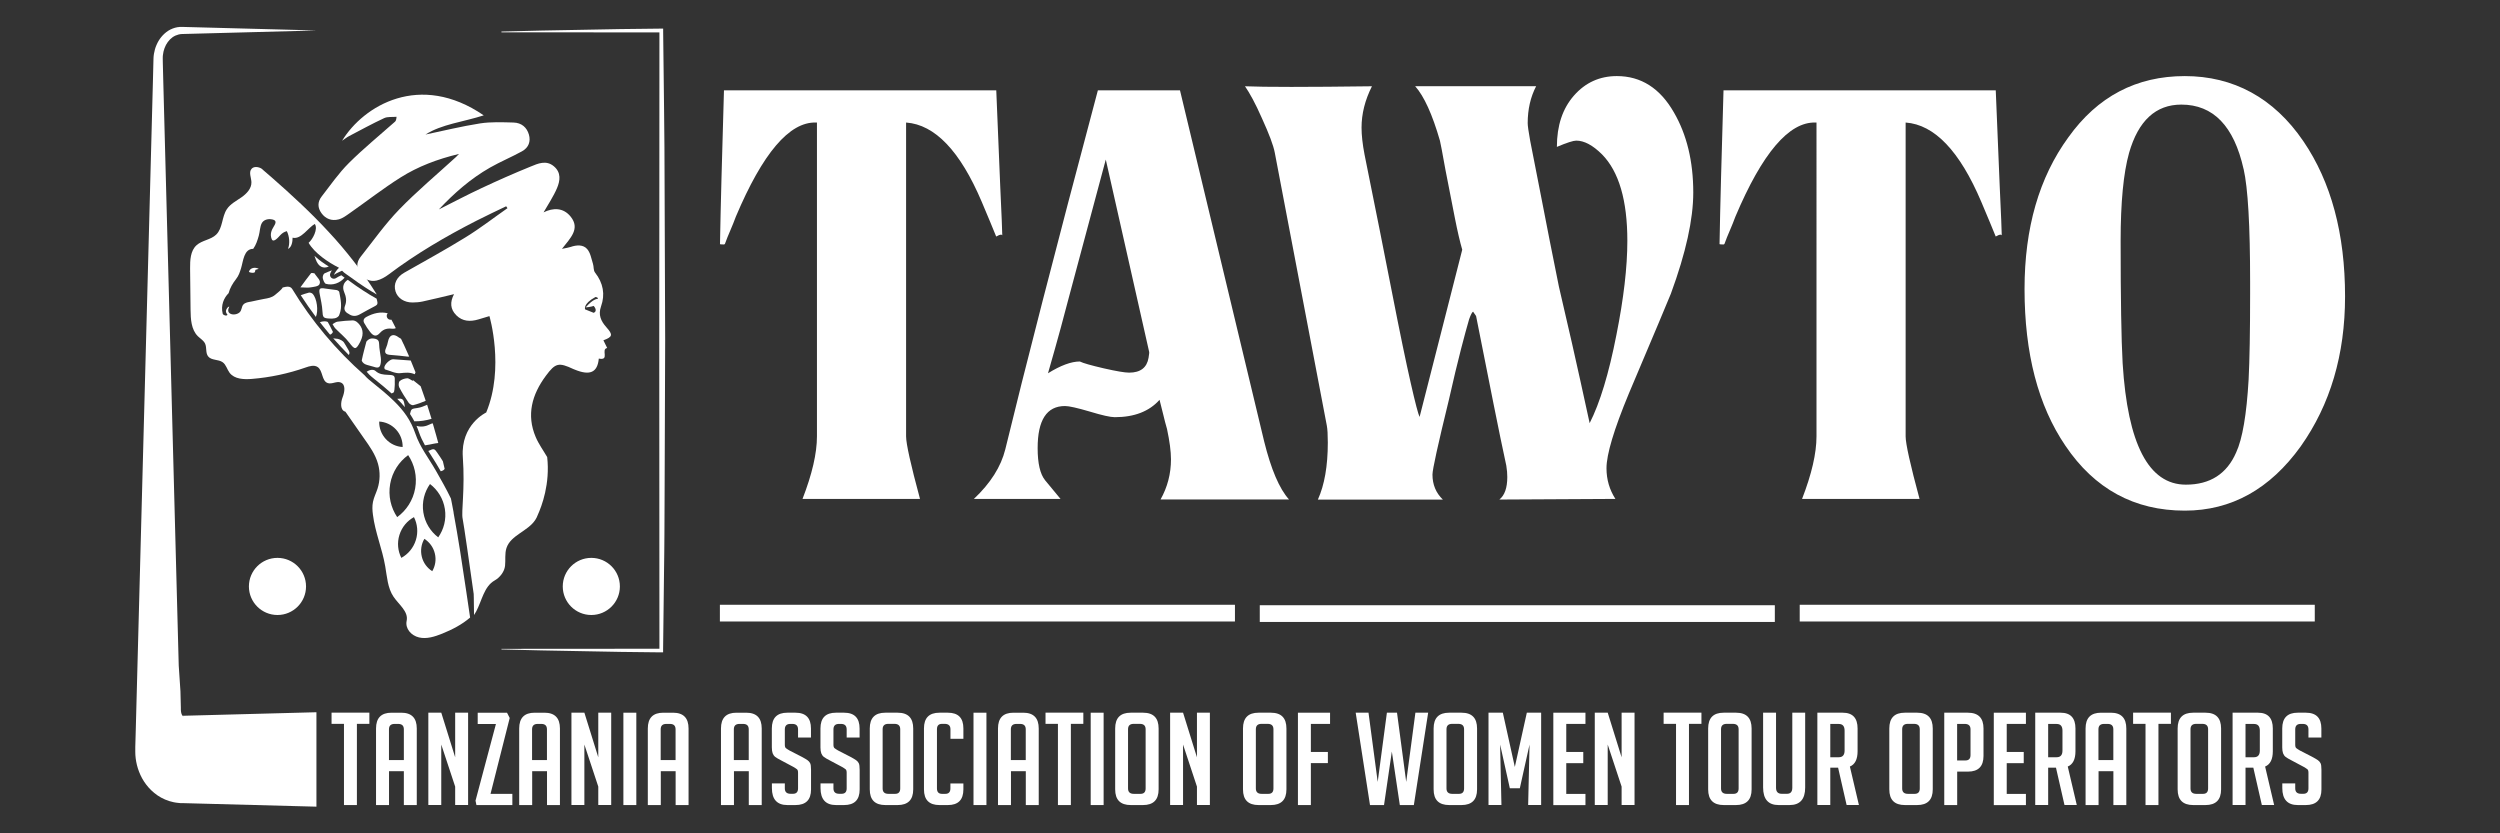
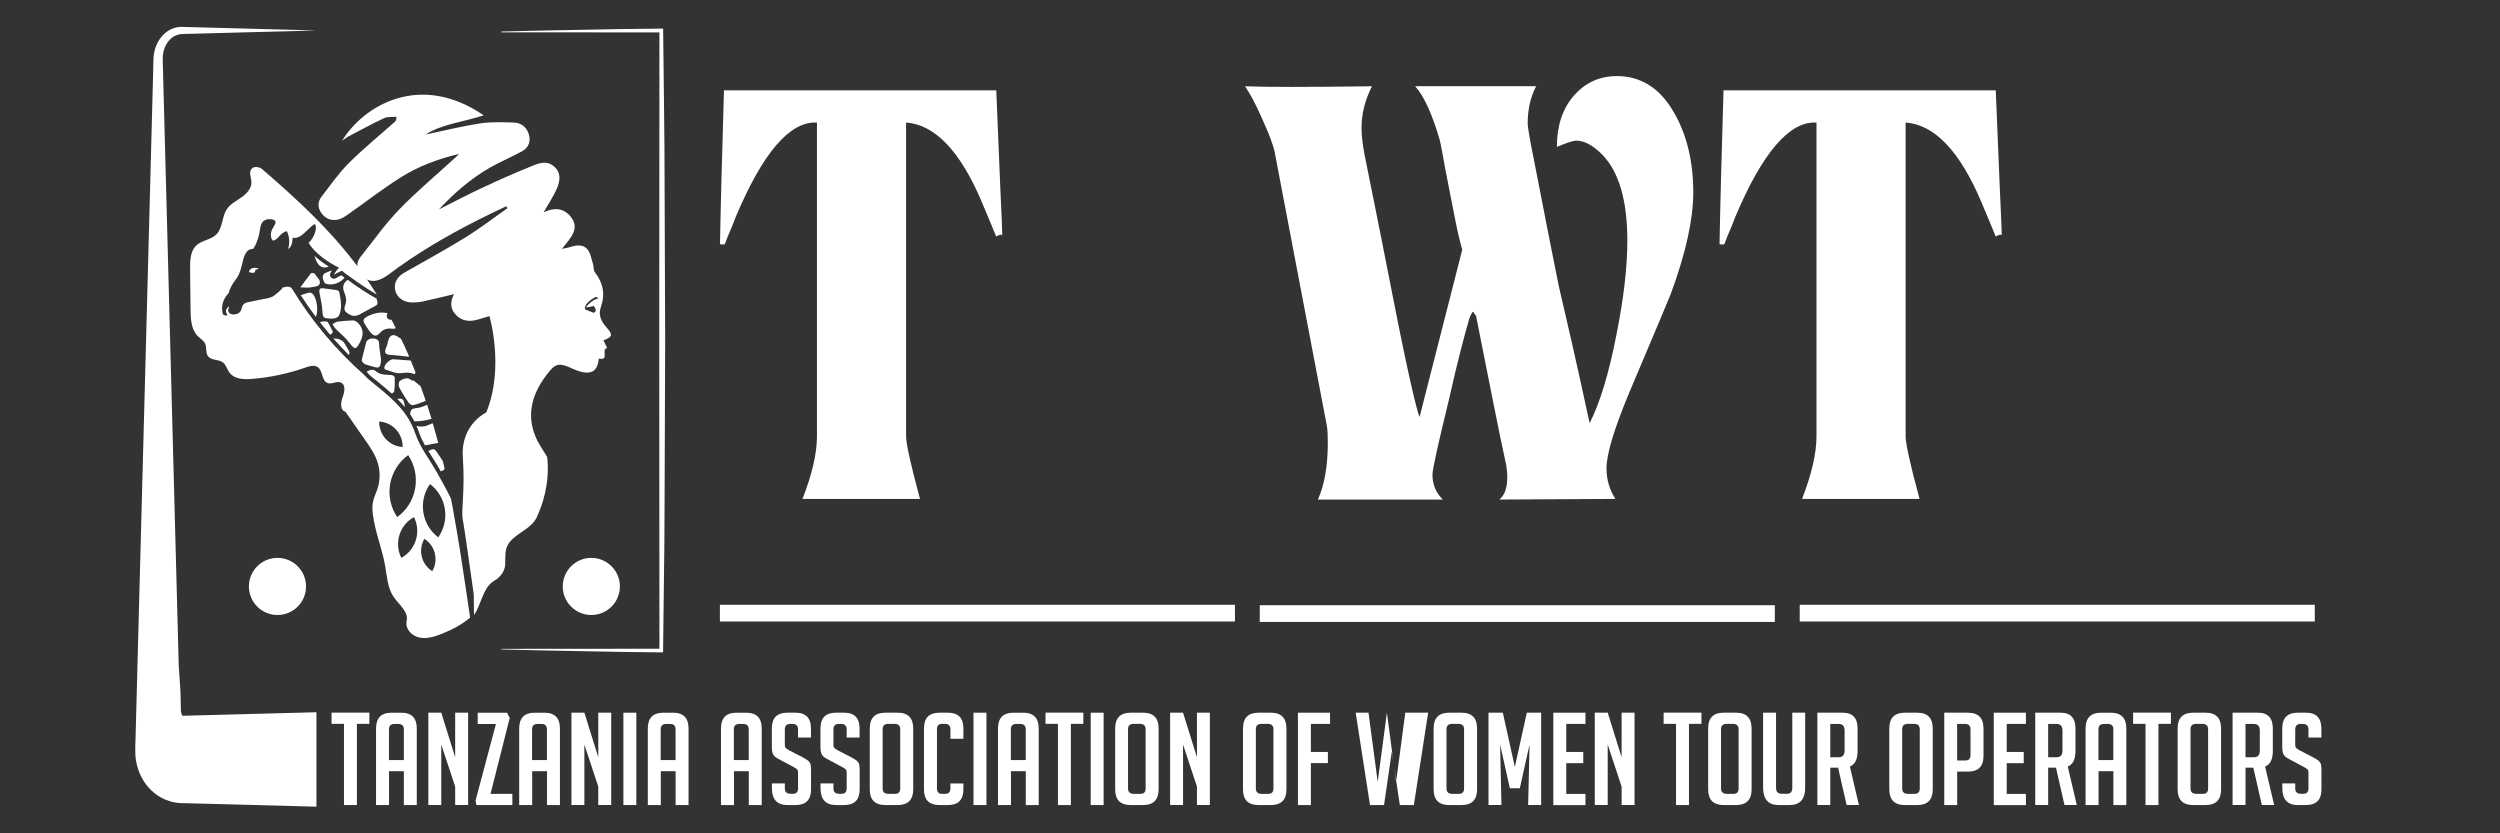
<svg xmlns="http://www.w3.org/2000/svg" id="Layer_1" viewBox="0 0 435 145">
  <rect x="0" y="0" width="435" height="145" fill="#333333" stroke="none" />
  <defs>
    <style>.cls-1{fill:#fff;}</style>
  </defs>
  <path class="cls-1" d="m173.33,41.14c-.29-.72-.64-1.56-1.04-2.53-.41-.97-.9-2.14-1.47-3.5-3.75-8.83-8.14-13.43-13.16-13.79v54.61c0,1.29.81,4.92,2.42,10.88h-20.44c1.67-4.31,2.51-7.93,2.51-10.88V21.32h-.17c-4.62-.14-9.27,5.32-13.94,16.37-.29.79-.61,1.58-.95,2.37-.35.79-.66,1.58-.95,2.37-.06.07-.12.11-.17.11-.52,0-.75-.03-.69-.11.06-3.23.14-7.05.26-11.47.11-4.42.26-9.5.43-15.24h47.38l.69,16.7c.11,2.51.2,4.45.26,5.82.06,1.36.09,2.23.09,2.59v.11c-.06-.07-.12-.11-.17-.11-.23,0-.52.11-.87.32Z" />
-   <path class="cls-1" d="m201.93,86.92c1.21-2.15,1.82-4.49,1.82-7,0-1.36-.23-3.12-.69-5.28-.23-.79-.45-1.62-.65-2.48-.2-.86-.42-1.72-.65-2.59-1.79,2.01-4.39,3.02-7.79,3.02-.75,0-2.2-.32-4.33-.97-2.2-.65-3.64-.97-4.33-.97-3.18,0-4.76,2.44-4.76,7.32,0,2.66.43,4.52,1.3,5.6.46.58.91,1.11,1.34,1.62.43.5.88,1.04,1.34,1.62h-15.07c2.89-2.73,4.71-5.6,5.46-8.62,1.67-6.89,3.84-15.51,6.5-25.85,2.66-10.34,5.86-22.55,9.61-36.62h14.29l14.64,61.07c1.21,4.88,2.65,8.26,4.33,10.12h-22.35Zm-9.53-59.13l-6.32,23.59c-.41,1.58-.91,3.48-1.52,5.71-.61,2.23-1.34,4.85-2.21,7.86,2.19-1.36,4.04-2.05,5.54-2.05.58.29,1.96.68,4.16,1.19,2.19.5,3.67.75,4.42.75,1.96,0,3.09-.86,3.38-2.59.11-.65.14-1,.09-1.08l-7.53-33.39Z" />
  <path class="cls-1" d="m290.75,51.06c-.23.58-.95,2.31-2.16,5.18-1.21,2.87-2.93,6.96-5.18,12.26-2.59,6.25-3.88,10.57-3.88,12.97,0,1.96.52,3.74,1.55,5.34l-20.19.11c.92-.73,1.38-2.03,1.38-3.92,0-.29-.01-.6-.04-.93-.03-.33-.07-.67-.13-1.04-.63-2.91-1.38-6.52-2.24-10.84-.86-4.32-1.87-9.39-3.02-15.2l-.52-.76c-.17.07-.4.51-.69,1.31-.34,1.16-.82,2.91-1.42,5.23-.6,2.33-1.31,5.27-2.11,8.83-1.9,7.77-2.85,12.1-2.85,12.97,0,1.74.6,3.2,1.81,4.36h-21.75c1.15-2.54,1.73-5.85,1.73-9.92,0-1.38-.06-2.36-.17-2.94l-9.06-47.52c-.23-1.23-.98-3.23-2.24-5.99-.58-1.31-1.11-2.41-1.6-3.32-.49-.91-.94-1.65-1.34-2.23,3.39.15,10.76.15,22.09,0-1.21,2.4-1.81,4.8-1.81,7.19,0,1.31.17,2.87.52,4.69.98,4.87,1.87,9.32,2.68,13.35.8,4.03,1.52,7.68,2.16,10.95,1.32,6.76,2.39,11.9,3.19,15.42.8,3.52,1.32,5.5,1.55,5.94l7.42-29.1c-.4-1.38-.83-3.23-1.29-5.56-.46-2.32-1.01-5.12-1.64-8.39-.12-.58-.25-1.29-.39-2.13-.14-.83-.33-1.8-.56-2.89-1.32-4.58-2.76-7.74-4.31-9.48h21.05c-.98,1.89-1.47,4.03-1.47,6.43,0,.44.14,1.45.43,3.05.57,2.83,1.26,6.36,2.07,10.57.81,4.21,1.78,9.15,2.93,14.82.63,2.69,1.39,5.99,2.29,9.92.89,3.92,1.91,8.54,3.06,13.84,1.78-3.49,3.34-8.61,4.66-15.37,1.26-6.32,1.9-11.77,1.9-16.35,0-7.05-1.47-12.06-4.4-15.04-1.61-1.6-3.11-2.4-4.49-2.4-.52,0-1.64.36-3.37,1.09,0-3.71.99-6.68,2.98-8.94,1.98-2.25,4.47-3.38,7.46-3.38,4.2,0,7.51,2.11,9.92,6.32,2.24,3.85,3.37,8.5,3.37,13.95,0,4.65-1.29,10.5-3.88,17.55Z" />
  <path class="cls-1" d="m347.25,41.14c-.29-.72-.64-1.56-1.04-2.53-.41-.97-.9-2.14-1.47-3.5-3.75-8.83-8.14-13.43-13.16-13.79v54.61c0,1.29.81,4.92,2.42,10.88h-20.44c1.67-4.31,2.51-7.93,2.51-10.88V21.32h-.17c-4.62-.14-9.27,5.32-13.94,16.37-.29.79-.61,1.58-.95,2.37-.35.79-.66,1.58-.95,2.37-.06.07-.12.11-.17.11-.52,0-.75-.03-.69-.11.06-3.23.14-7.05.26-11.47.11-4.42.26-9.5.43-15.24h47.37l.69,16.7c.11,2.51.2,4.45.26,5.82.06,1.36.09,2.23.09,2.59v.11c-.06-.07-.12-.11-.17-.11-.23,0-.52.11-.87.32Z" />
-   <path class="cls-1" d="m400.34,77.65c-5.37,7.47-12.1,11.2-20.18,11.2-8.78,0-15.71-3.77-20.79-11.31-4.73-6.96-7.1-16.05-7.1-27.25,0-10.63,2.54-19.42,7.62-26.39,5.08-7.11,11.84-10.66,20.27-10.66s15.47,3.77,20.61,11.31c4.85,7.11,7.27,16.12,7.27,27.04,0,10.12-2.57,18.81-7.71,26.07Zm-9.96-48.25c-1.67-7.47-5.28-11.2-10.83-11.2-4.45,0-7.48,2.8-9.09,8.4-.98,3.52-1.47,8.62-1.47,15.29,0,5.1.03,9.41.09,12.93.06,3.52.14,6.32.26,8.4.87,14.07,4.53,21.11,11,21.11,4.21,0,7.13-1.87,8.75-5.6,1.1-2.37,1.82-6.61,2.17-12.71.17-3.3.26-8.26.26-14.86v-2.15c0-9.76-.38-16.3-1.13-19.6Z" />
  <path class="cls-1" d="m62.1,125.95v14.13h-2.25v-14.13h-2.16v-1.95h6.58v1.95h-2.16Z" />
  <path class="cls-1" d="m67.69,140.08h-2.26v-13.32c0-1.84.9-2.75,2.7-2.75h1.69c1.8,0,2.7.92,2.7,2.75v13.32h-2.25v-5.89h-2.58v5.89Zm2.58-7.83v-5.35c0-.63-.33-.94-.99-.94h-.61c-.66,0-.99.31-.99.94v5.35h2.58Z" />
  <path class="cls-1" d="m79.2,131.77v-7.77h2.25v16.07h-2.25v-3.2l-2.42-7.32v10.52h-2.25v-16.07h2.25l2.42,7.77Z" />
  <path class="cls-1" d="m85.35,138.13h3.8v1.95h-6.25l-.16-.76,3.55-13.34h-3.17v-1.97h5.1l.47.92-3.34,13.21Z" />
  <path class="cls-1" d="m92.59,140.08h-2.25v-13.32c0-1.84.9-2.75,2.7-2.75h1.69c1.8,0,2.7.92,2.7,2.75v13.32h-2.25v-5.89h-2.58v5.89Zm2.58-7.83v-5.35c0-.63-.33-.94-.99-.94h-.61c-.66,0-.99.31-.99.94v5.35h2.58Z" />
  <path class="cls-1" d="m104.1,131.77v-7.77h2.25v16.07h-2.25v-3.2l-2.42-7.32v10.52h-2.25v-16.07h2.25l2.42,7.77Z" />
  <path class="cls-1" d="m108.47,140.08v-16.07h2.25v16.07h-2.25Z" />
  <path class="cls-1" d="m114.97,140.08h-2.25v-13.32c0-1.84.9-2.75,2.7-2.75h1.69c1.8,0,2.7.92,2.7,2.75v13.32h-2.25v-5.89h-2.58v5.89Zm2.58-7.83v-5.35c0-.63-.33-.94-.99-.94h-.61c-.66,0-.99.31-.99.94v5.35h2.58Z" />
  <path class="cls-1" d="m127.7,140.08h-2.25v-13.32c0-1.84.9-2.75,2.7-2.75h1.69c1.8,0,2.7.92,2.7,2.75v13.32h-2.25v-5.89h-2.58v5.89Zm2.58-7.83v-5.35c0-.63-.33-.94-.99-.94h-.61c-.66,0-.99.31-.99.94v5.35h2.58Z" />
  <path class="cls-1" d="m138.86,128.33v-1.41c0-.64-.33-.96-.99-.96h-.35c-.64,0-.96.32-.96.96v2.66c0,.3.06.5.19.6.13.1.33.24.61.4l2.14,1.1c.47.25.8.45,1,.59.2.14.35.31.46.52.11.2.16.59.16,1.15v3.43c0,1.81-.91,2.71-2.72,2.71h-1.39c-1.8,0-2.7-.99-2.7-2.96v-.81h2.25v.87c0,.63.34.94,1.01.94h.4c.59,0,.89-.31.89-.94v-2.73c0-.3-.06-.5-.19-.6-.13-.1-.33-.24-.61-.4l-2.14-1.14c-.47-.24-.81-.44-1.02-.6-.21-.16-.36-.38-.46-.64-.09-.26-.14-.6-.14-1.02v-3.29c0-1.84.9-2.75,2.7-2.75h1.41c1.8,0,2.7.92,2.7,2.75v1.57h-2.25Z" />
  <path class="cls-1" d="m147.32,128.33v-1.41c0-.64-.33-.96-.99-.96h-.35c-.64,0-.96.32-.96.96v2.66c0,.3.06.5.19.6.13.1.33.24.61.4l2.14,1.1c.47.25.8.45,1,.59.2.14.35.31.46.52.11.2.16.59.16,1.15v3.43c0,1.81-.91,2.71-2.72,2.71h-1.39c-1.8,0-2.7-.99-2.7-2.96v-.81h2.25v.87c0,.63.34.94,1.01.94h.4c.59,0,.89-.31.89-.94v-2.73c0-.3-.06-.5-.19-.6-.13-.1-.33-.24-.61-.4l-2.14-1.14c-.47-.24-.81-.44-1.02-.6-.21-.16-.36-.38-.46-.64-.09-.26-.14-.6-.14-1.02v-3.29c0-1.84.9-2.75,2.7-2.75h1.41c1.8,0,2.7.92,2.7,2.75v1.57h-2.25Z" />
  <path class="cls-1" d="m154.06,140.08c-1.82,0-2.72-.91-2.72-2.73v-10.59c0-1.84.9-2.75,2.7-2.75h2.16c1.8,0,2.7.92,2.7,2.75v10.59c0,1.82-.91,2.73-2.72,2.73h-2.11Zm.54-1.95h1.15c.59,0,.89-.31.89-.94v-10.3c0-.63-.34-.94-1.01-.94h-1.06c-.66,0-.99.31-.99.94v10.3c0,.63.34.94,1.01.94Z" />
  <path class="cls-1" d="m167.63,136.32v1.03c0,1.82-.9,2.73-2.7,2.73h-1.46c-1.8,0-2.7-.91-2.7-2.73v-10.61c0-1.82.9-2.73,2.7-2.73h1.46c1.8,0,2.7.91,2.7,2.73v1.81h-2.25v-1.66c0-.63-.34-.94-1.01-.94h-.45c-.6,0-.89.31-.89.94v10.3c0,.63.3.94.89.94h.56c.59,0,.89-.31.89-.94v-.87h2.25Z" />
  <path class="cls-1" d="m169.39,140.08v-16.07h2.25v16.07h-2.25Z" />
  <path class="cls-1" d="m175.9,140.08h-2.25v-13.32c0-1.84.9-2.75,2.7-2.75h1.69c1.8,0,2.7.92,2.7,2.75v13.32h-2.25v-5.89h-2.58v5.89Zm2.58-7.83v-5.35c0-.63-.33-.94-.99-.94h-.61c-.66,0-.99.31-.99.94v5.35h2.58Z" />
  <path class="cls-1" d="m186.33,125.95v14.13h-2.25v-14.13h-2.16v-1.95h6.58v1.95h-2.16Z" />
  <path class="cls-1" d="m189.78,140.08v-16.07h2.25v16.07h-2.25Z" />
  <path class="cls-1" d="m196.76,140.08c-1.82,0-2.72-.91-2.72-2.73v-10.59c0-1.84.9-2.75,2.7-2.75h2.16c1.8,0,2.7.92,2.7,2.75v10.59c0,1.82-.91,2.73-2.72,2.73h-2.11Zm.54-1.95h1.15c.59,0,.89-.31.89-.94v-10.3c0-.63-.34-.94-1.01-.94h-1.06c-.66,0-.99.31-.99.94v10.3c0,.63.34.94,1.01.94Z" />
  <path class="cls-1" d="m208.27,131.77v-7.77h2.25v16.07h-2.25v-3.2l-2.42-7.32v10.52h-2.25v-16.07h2.25l2.42,7.77Z" />
  <path class="cls-1" d="m219,140.08c-1.82,0-2.72-.91-2.72-2.73v-10.59c0-1.84.9-2.75,2.7-2.75h2.16c1.8,0,2.7.92,2.7,2.75v10.59c0,1.82-.91,2.73-2.72,2.73h-2.11Zm.54-1.95h1.15c.59,0,.89-.31.89-.94v-10.3c0-.63-.34-.94-1.01-.94h-1.06c-.66,0-.99.31-.99.94v10.3c0,.63.34.94,1.01.94Z" />
  <path class="cls-1" d="m231.05,130.83v1.95h-2.96v7.3h-2.25v-16.07h5.59v1.95h-3.34v4.88h2.96Z" />
-   <path class="cls-1" d="m248.5,124.01l-2.49,16.07h-2.44l-1.39-9.31-1.36,9.31h-2.44l-2.49-16.07h2.23l1.6,12.04,1.6-12.04h1.76l1.6,12.04,1.6-12.04h2.23Z" />
+   <path class="cls-1" d="m248.5,124.01l-2.49,16.07h-2.44l-1.39-9.31-1.36,9.31h-2.44l-2.49-16.07h2.23l1.6,12.04,1.6-12.04l1.6,12.04,1.6-12.04h2.23Z" />
  <path class="cls-1" d="m252.17,140.08c-1.82,0-2.72-.91-2.72-2.73v-10.59c0-1.84.9-2.75,2.7-2.75h2.16c1.8,0,2.7.92,2.7,2.75v10.59c0,1.82-.91,2.73-2.72,2.73h-2.11Zm.54-1.95h1.15c.59,0,.89-.31.89-.94v-10.3c0-.63-.34-.94-1.01-.94h-1.06c-.66,0-.99.31-.99.94v10.3c0,.63.34.94,1.01.94Z" />
  <path class="cls-1" d="m263.58,133.45l2.09-9.45h2.49v16.07h-2.26l.24-10.52-1.69,7.61h-1.74l-1.69-7.61.23,10.52h-2.25v-16.07h2.49l2.09,9.45Z" />
  <path class="cls-1" d="m270.28,140.08v-16.07h5.59v1.95h-3.34v4.88h2.96v1.95h-2.96v5.35h3.34v1.95h-5.59Z" />
  <path class="cls-1" d="m282.16,131.77v-7.77h2.25v16.07h-2.25v-3.2l-2.42-7.32v10.52h-2.25v-16.07h2.25l2.42,7.77Z" />
  <path class="cls-1" d="m293.88,125.95v14.13h-2.25v-14.13h-2.16v-1.95h6.58v1.95h-2.16Z" />
  <path class="cls-1" d="m299.94,140.08c-1.82,0-2.72-.91-2.72-2.73v-10.59c0-1.84.9-2.75,2.7-2.75h2.16c1.8,0,2.7.92,2.7,2.75v10.59c0,1.82-.91,2.73-2.72,2.73h-2.11Zm.54-1.95h1.15c.59,0,.89-.31.89-.94v-10.3c0-.63-.34-.94-1.01-.94h-1.06c-.66,0-.99.31-.99.94v10.3c0,.63.34.94,1.01.94Z" />
  <path class="cls-1" d="m314.1,124.01v13.03c0,2.03-.91,3.04-2.72,3.04h-1.9c-1.8,0-2.7-1.02-2.7-3.07v-13.01h2.25v13.07c0,.7.33,1.05.99,1.05h.92c.61,0,.92-.35.92-1.05v-13.07h2.25Z" />
  <path class="cls-1" d="m316.22,124.01h4.42c1.72,0,2.58.92,2.58,2.75v3.96c0,1.4-.45,2.29-1.34,2.66l1.57,6.69h-2.14l-1.48-6.49h-1.36v6.49h-2.25v-16.07Zm2.25,7.75h1.48c.67,0,1.01-.39,1.01-1.16v-3.47c0-.78-.34-1.16-1.01-1.16h-1.48v5.8Z" />
  <path class="cls-1" d="m331.46,140.08c-1.82,0-2.72-.91-2.72-2.73v-10.59c0-1.84.9-2.75,2.7-2.75h2.16c1.8,0,2.7.92,2.7,2.75v10.59c0,1.82-.91,2.73-2.72,2.73h-2.11Zm.54-1.95h1.15c.59,0,.89-.31.89-.94v-10.3c0-.63-.34-.94-1.01-.94h-1.06c-.66,0-.99.31-.99.94v10.3c0,.63.34.94,1.01.94Z" />
  <path class="cls-1" d="m338.3,124.01h4.11c1.82,0,2.72.92,2.72,2.75v4.77c0,1.82-.9,2.73-2.7,2.73h-1.88v5.82h-2.25v-16.07Zm2.25,8.31h1.43c.59,0,.89-.31.89-.94v-4.48c0-.63-.34-.94-1.01-.94h-1.32v6.36Z" />
  <path class="cls-1" d="m346.92,140.08v-16.07h5.59v1.95h-3.34v4.88h2.96v1.95h-2.96v5.35h3.34v1.95h-5.59Z" />
  <path class="cls-1" d="m354.13,124.01h4.42c1.72,0,2.58.92,2.58,2.75v3.96c0,1.4-.45,2.29-1.34,2.66l1.57,6.69h-2.14l-1.48-6.49h-1.36v6.49h-2.25v-16.07Zm2.25,7.75h1.48c.67,0,1.01-.39,1.01-1.16v-3.47c0-.78-.34-1.16-1.01-1.16h-1.48v5.8Z" />
  <path class="cls-1" d="m365.14,140.08h-2.25v-13.32c0-1.84.9-2.75,2.7-2.75h1.69c1.8,0,2.7.92,2.7,2.75v13.32h-2.25v-5.89h-2.58v5.89Zm2.58-7.83v-5.35c0-.63-.33-.94-.99-.94h-.61c-.66,0-.99.31-.99.94v5.35h2.58Z" />
  <path class="cls-1" d="m375.57,125.95v14.13h-2.25v-14.13h-2.16v-1.95h6.58v1.95h-2.16Z" />
  <path class="cls-1" d="m381.63,140.08c-1.82,0-2.72-.91-2.72-2.73v-10.59c0-1.84.9-2.75,2.7-2.75h2.16c1.8,0,2.7.92,2.7,2.75v10.59c0,1.82-.91,2.73-2.72,2.73h-2.11Zm.54-1.95h1.15c.59,0,.89-.31.89-.94v-10.3c0-.63-.34-.94-1.01-.94h-1.06c-.66,0-.99.31-.99.94v10.3c0,.63.34.94,1.01.94Z" />
  <path class="cls-1" d="m388.47,124.01h4.42c1.72,0,2.58.92,2.58,2.75v3.96c0,1.4-.45,2.29-1.34,2.66l1.57,6.69h-2.14l-1.48-6.49h-1.36v6.49h-2.25v-16.07Zm2.25,7.75h1.48c.67,0,1.01-.39,1.01-1.16v-3.47c0-.78-.34-1.16-1.01-1.16h-1.48v5.8Z" />
  <path class="cls-1" d="m401.67,128.33v-1.41c0-.64-.33-.96-.99-.96h-.35c-.64,0-.96.32-.96.96v2.66c0,.3.06.5.19.6.13.1.33.24.61.4l2.14,1.1c.47.25.8.45,1,.59.2.14.35.31.46.52.11.2.16.59.16,1.15v3.43c0,1.81-.91,2.71-2.72,2.71h-1.39c-1.8,0-2.7-.99-2.7-2.96v-.81h2.25v.87c0,.63.34.94,1.01.94h.4c.59,0,.89-.31.89-.94v-2.73c0-.3-.06-.5-.19-.6-.13-.1-.33-.24-.61-.4l-2.14-1.14c-.47-.24-.81-.44-1.02-.6-.21-.16-.36-.38-.46-.64-.09-.26-.14-.6-.14-1.02v-3.29c0-1.84.9-2.75,2.7-2.75h1.41c1.8,0,2.7.92,2.7,2.75v1.57h-2.25Z" />
  <path class="cls-1" d="m78.93,89.18c-.1-.57-.21-1.13-.32-1.69-.05-.25-.1-.5-.15-.75-.8-1.67-1.75-3.32-2.58-4.78-1.3-2.28-2.8-4.13-3.63-6.57-.77-2.25-1.99-3.94-3.7-5.61-1.21-1.18-2.47-2.2-3.75-3.23-.47-.37-.97-.78-1.37-1.26-4.92-4.33-9.18-9.4-12.58-15-.35-.57-1.02-.43-1.67-.26-.1.3-.99,1.02-1.34,1.3-.55.45-1.21.57-1.89.68-.75.12-1.5.33-2.25.47-.49.09-1.02.13-1.37.53-.32.36-.23.97-.65,1.35-.4.35-1.13.48-1.61.22-.48-.26-.42-.74-.17-1.22-.27-.03-.54.46-.58.69-.05.28.11.52.27.72-.17.29-.78.06-.84-.19-.36-1.46.2-2.74,1.03-3.57.21-.85.74-1.75,1.28-2.43.48-.61.66-1.18.89-1.92.37-1.2.48-3.37,2.11-3.36.49-.68.74-1.46.98-2.32.19-.67.18-1.56.52-2.16.3-.53.95-.74,1.55-.68.99.11,1.01.51.54,1.25-.44.7-.69,1.38-.38,2.19.29.78,1.19-.33,1.49-.65.34-.36.67-.58,1.15-.71.45.88.57,2.18.2,3.09.67-.29.81-1.31.8-1.95,1.49.37,2.75-1.8,3.87-2.39.61.88-.38,2.7-1.08,3.28,1.04,1.8,3.42,3.41,5.29,4.34-.31.27-.74.86-.88,1.24.42-.31.94-.5,1.41-.73.41.46,1.06.8,1.56,1.19.82.62,1.67,1.19,2.52,1.75.63.41,1.29.82,1.96,1.2-.05-.08-.09-.15-.14-.23-.58-.96-1.23-1.88-1.85-2.81-.66-.9-1.3-1.83-2-2.7-1.38-1.77-2.83-3.5-4.38-5.15-3.07-3.33-6.44-6.44-9.91-9.48-.6-.52-1.2-1.04-1.81-1.56-.55-.3-1.3-.39-1.7.07-.52.6-.05,1.52-.02,2.31.04,1.1-.83,2.01-1.73,2.64-.9.63-1.93,1.14-2.54,2.06-.9,1.34-.7,3.3-1.86,4.43-.93.91-2.45.97-3.42,1.85-1.07.97-1.13,2.6-1.12,4.05.03,2.39.05,4.79.08,7.18.02,1.63.11,3.45,1.27,4.6.43.42,1,.74,1.26,1.29.32.7.05,1.62.53,2.22.57.73,1.78.48,2.53,1.02.6.43.76,1.24,1.2,1.83.85,1.12,2.48,1.18,3.88,1.07,3.19-.26,6.34-.93,9.36-1.99.68-.24,1.48-.48,2.08-.08.94.63.68,2.42,1.75,2.79.73.26,1.57-.4,2.29-.09.89.38.65,1.68.3,2.58-.35.9-.44,2.26.49,2.49,1.11,1.57,2.13,3.08,3.24,4.65.98,1.38,1.99,2.8,2.44,4.44.39,1.4.36,2.92-.09,4.31-.25.77-.63,1.5-.79,2.29-.15.73-.11,1.49-.01,2.23.38,3.06,1.62,5.94,2.14,8.98.32,1.82.41,3.78,1.45,5.31.92,1.36,2.62,2.57,2.28,4.18-.29,1.35.79,2.57,2.14,2.89,1.35.32,2.75-.14,4.03-.65,1.73-.7,3.47-1.59,4.87-2.81l-.68-4.61c-.67-4.58-1.37-9.13-2.2-13.64Zm-12.95-15.83c1.08.06,2.14.53,2.93,1.39.79.86,1.17,1.95,1.15,3.04-1.08-.06-2.14-.53-2.93-1.39-.79-.86-1.17-1.95-1.15-3.04Zm1.91,10.85c.37-2.1,1.54-3.85,3.13-5.01,1.1,1.64,1.59,3.68,1.22,5.78-.37,2.1-1.54,3.85-3.13,5.01-1.1-1.64-1.59-3.68-1.22-5.78Zm4.47,9.77c-.43,1.38-1.36,2.46-2.53,3.1-.6-1.19-.76-2.61-.33-3.99.43-1.38,1.36-2.46,2.53-3.1.6,1.19.76,2.61.33,3.99Zm2.85,5.42c-.88-.56-1.56-1.45-1.82-2.54s-.08-2.19.45-3.09c.88.56,1.56,1.45,1.82,2.54.27,1.09.08,2.19-.45,3.09Zm1.04-5.89c-1.34-1.02-2.31-2.55-2.59-4.35-.28-1.8.19-3.55,1.16-4.93,1.34,1.02,2.31,2.55,2.59,4.35.28,1.8-.19,3.55-1.16,4.93Z" />
  <path class="cls-1" d="m43.31,47.29c.13.16.59.19.79.17.35-.03.25-.25.35-.51.14-.04.42-.13.57-.17-.57-.34-1.5-.23-1.71.51Z" />
  <path class="cls-1" d="m74.57,78.44s-.03.02-.05.02c.22.36.45.73.69,1.09.42.66.85,1.34,1.26,2.07l.08.14c.04.08.09.16.14.24.34-.08.57-.22.68-.42-.1-.44-.21-.88-.31-1.32-.28-.48-.6-.93-.91-1.39-.56-.84-.64-.87-1.57-.42Z" />
  <path class="cls-1" d="m54.95,45.17c.44,1.23,1.3,1.66,2.26,1.2-.77-.47-1.68-1.09-2.49-1.85.08.22.15.43.23.65Z" />
  <path class="cls-1" d="m63.24,50.59c-.82-.54-1.7-1.13-2.56-1.78-.05-.04-.11-.08-.16-.12-.74.44-1,1.25-.65,2.09.34.8.5,1.58.16,2.43-.26.65.03,1.11.62,1.4.64.47,1.3.46,1.97.08.44-.25.88-.48,1.32-.73,1.8-1.03,1.94-.69,1.59-1.99-.81-.44-1.58-.92-2.28-1.38Z" />
  <path class="cls-1" d="m58.66,58.95c-.22-.04-.45-.06-.68-.08.87.99,1.78,1.96,2.71,2.9.31-.51,0-.73-.81-2.13-.21-.36-.77-.62-1.21-.7Z" />
  <path class="cls-1" d="m69.27,69.38s-.1,0-.15.02c.49.48.93.96,1.33,1.45-.03-.29-.08-.58-.15-.87-.14-.56-.48-.68-1.03-.59Z" />
  <path class="cls-1" d="m63.96,64.86c.34.42.79.78,1.24,1.14l.03.02c1.03.83,1.98,1.6,2.91,2.44.1-.05.2-.1.3-.14.24-.11.19-.88.25-1.34.02-.14-.01-.29,0-.43.05-1.21,0-1.28-1.22-1.33-.78-.03-1.5-.1-2.13-.67-.37-.34-1.09-.21-1.54.15.03.03.06.06.09.08.03.03.05.05.08.08Z" />
  <path class="cls-1" d="m63.75,55.15c-.48.26-.61.63-.37,1.07.3.54.64,1.06,1.03,1.55.59.75,1.08.85,1.71.15.66-.73,1.37-.82,2.25-.72.17.02.35-.04.5-.1-.04-.08-.09-.17-.13-.25l-.38-.75c-.08-.16-.17-.32-.26-.48-.22.05-.45-.02-.62-.18-.25-.26-.26-.66-.02-.93-1.25-.31-2.48-.03-3.72.64Z" />
  <path class="cls-1" d="m56.1,54.11c.06,1.11.13,1.27,1.27,1.32.6.02,1.21.02,1.6-.49.05-.14.09-.22.12-.31.48-1.28.18-2.56-.06-3.83-.03-.14-.29-.3-.46-.33-.66-.11-1.33-.14-1.98-.26-.99-.17-1.15,0-.95,1.01.18.96.41,1.93.46,2.9Z" />
  <path class="cls-1" d="m75.31,73.66c-.14.02-.29.06-.45.15-.78.4-1.57.54-2.39.29.15.35.3.71.42,1.08.28.82.64,1.57,1.05,2.3.06,0,.12-.01.18-.02.72-.11,1.43-.3,2.14-.38-.11-.41-.22-.83-.34-1.24-.2-.72-.41-1.45-.62-2.17Z" />
  <path class="cls-1" d="m73.2,67.21c-.44-.35-.88-.7-1.31-1.05-.03.03-.06.06-.1.1-.32-.16-.65-.46-.95-.44-.45.03-.98.2-1.3.5-.2.19-.22.79-.07,1.08.48.93,1.04,1.81,1.63,2.67.16.23.57.48.79.43.75-.19,1.48-.45,2.18-.76-.05-.13-.09-.27-.13-.4-.24-.71-.49-1.41-.74-2.12Z" />
  <path class="cls-1" d="m62.69,59.44s.04-.09.06-.13c.61-1.22.41-2.38-.62-3.26-.2-.17-.52-.31-.77-.3-.88.03-1.76.1-2.64.22-.3.04-.58.28-.86.43.17.27.31.57.53.79.78.8,1.68,1.51,2.35,2.39,1,1.31,1.18,1.35,1.96-.14Z" />
  <path class="cls-1" d="m53.71,50.93c-.47.12-.93.27-1.38.44.83,1.29,1.71,2.55,2.63,3.78.47-1.05.2-3.21-.56-4.02-.15-.16-.49-.26-.69-.21Z" />
  <path class="cls-1" d="m70.22,59.88l-.44-.93c-.13-.08-.25-.15-.38-.23-.97-.76-1.66-.45-1.9.75-.07.35-.17.7-.31,1.02-.39.88-.15,1.22.82,1.27.97.05,1.94.19,2.91.29.1.01.19,0,.28,0l-.28-.63c-.23-.51-.45-1.03-.69-1.54Z" />
  <path class="cls-1" d="m63.48,63.35c.47.22,1.01.29,1.51.46.89.31,1.17.15,1.28-.79.03-.26.02-.53-.01-.79-.09-.78-.28-1.56-.29-2.35,0-.54-.2-.82-.67-.93-.53-.12-1.05-.13-1.55.49-.25.98-.57,2.1-.8,3.24-.04.18.29.55.53.66Z" />
  <path class="cls-1" d="m71.46,62.73c-1.02-.09-2.03-.16-3.05-.22-.55-.03-1.55.93-1.54,1.47,0,.1.07.28.14.3.88.25,1.79.74,2.64.65.85-.08,1.63-.2,2.51.19.06-.11.1-.23.14-.34-.24-.6-.48-1.2-.73-1.8l-.1-.25Z" />
  <path class="cls-1" d="m72.68,70.98c-1.06.16-1.13.11-1.34,1.05.28.42.53.84.76,1.28,1.03.01,2.03-.15,2.99-.43-.24-.82-.5-1.64-.77-2.45-.53.24-1.08.47-1.64.55Z" />
  <path class="cls-1" d="m57.76,47.03c-.44.16-.87.35-1.3.54-.19.09-.35.57-.3.82.08.37.29.93.56,1,1.18.31,2.37-.1,3.24-1.07-.19-.13-.39-.27-.57-.42-.01,0-.02.01-.04.02-.31.14-.61.28-.85.45-.24.18-.57.17-.81,0-.24-.18-.33-.49-.23-.77.06-.17.16-.36.28-.56Z" />
  <path class="cls-1" d="m57.48,58.21c.18-.03.48-.39.44-.48-.29-.64-.65-1.26-.89-1.71-.33-.18-.89-.13-1.37.04.57.73,1.16,1.45,1.76,2.16.02,0,.04,0,.06-.01Z" />
  <path class="cls-1" d="m55.57,49.48c.37-.65-.37-1.18-.72-1.72-.05-.08-.11-.2-.18-.21-.19-.03-.48-.1-.56,0-.59.73-1.13,1.49-1.84,2.45.73.01,1.25.09,1.73.01.56-.09,1.37-.16,1.57-.52Z" />
  <path class="cls-1" d="m105.52,56.95c-.97-1.08-1.46-2.18-.94-3.64.74-2.07.39-4.06-1.04-5.88-.31-.39-.2-1.04-.37-1.55-.28-.87-.42-1.87-1-2.54-.68-.8-1.83-.74-2.89-.37-.36.12-.74.17-1.5.33,1.51-1.92,3.19-3.51,1.52-5.6-1.29-1.61-3.07-1.57-4.72-.75.78-1.37,1.71-2.74,2.34-4.22.54-1.28.76-2.7-.55-3.8-1.33-1.12-2.76-.48-4.04.05-2.88,1.17-5.73,2.43-8.54,3.75-2.51,1.17-4.96,2.47-7.43,3.71,2.63-2.8,5.5-5.34,8.92-7.29,1.79-1.02,3.73-1.82,5.54-2.82,1.17-.64,1.55-1.72,1.21-2.91-.35-1.23-1.26-2.06-2.68-2.1-1.94-.05-3.92-.14-5.81.15-3.3.52-6.55,1.32-9.51,1.94,2.8-1.8,6.57-2.19,10.14-3.34-11.11-7.61-20.91-1.7-24.65,4.42.53-.35.85-.62,1.22-.81,2.02-1.06,4.03-2.16,6.11-3.13.6-.28,1.43-.16,2.15-.23-.04.56-.14.74-.29.87-2.68,2.38-5.48,4.66-8,7.17-1.79,1.78-3.22,3.87-4.76,5.85-.71.92-.71,1.94,0,2.9.71.97,1.76,1.37,2.94,1.07.74-.18,1.4-.7,2.03-1.14,2.93-2.05,5.76-4.26,8.79-6.17,3-1.89,6.37-3.18,10.16-4.09-.28.3-.39.42-.52.53-3.31,3.03-6.79,5.94-9.89,9.14-2.47,2.55-4.51,5.46-6.71,8.23-.76.96-.77,2.02-.03,3.01.67.89,1.66,1.37,2.81,1.12.75-.17,1.49-.6,2.1-1.06,4.75-3.58,9.91-6.61,15.28-9.35,1.7-.87,3.44-1.68,5.16-2.51.08.11.15.22.23.33-2.43,1.7-4.77,3.52-7.31,5.08-3.47,2.15-7.08,4.11-10.64,6.14-1.34.76-1.93,1.98-1.53,3.26.36,1.17,1.52,1.94,2.96,1.93.58,0,1.18-.05,1.74-.17,1.8-.39,3.59-.83,5.48-1.28-.73,1.39-.67,2.61.4,3.68,1.08,1.08,2.43,1.14,3.86.71.61-.18,1.24-.37,1.9-.57h0s2.66,9.01-.56,16.77c0,0-4.47,2.08-4.07,7.76.4,5.69-.3,9.49-.03,10.73.19.88,1.3,8.65,1.92,13.08,0,.23.01.47.02.7.02.99.03,1.98.04,2.97.13-.2.26-.4.37-.61,1.01-1.89,1.36-4.36,3.23-5.41.91-.51,1.69-1.52,1.8-2.55.11-1.03-.08-2.11.25-3.1.75-2.25,3.74-2.9,5.02-4.9.17-.26.3-.52.4-.8.73-1.61,2.18-5.47,1.66-10.11-.66-1.14-1.48-2.26-2-3.49-1.63-3.84-.67-7.37,1.78-10.67,1.65-2.22,2.21-2.36,4.77-1.16.08.04.16.07.25.1,2.58,1.06,3.95.56,4.18-1.92,1.99.4.28-1.64,1.46-1.84-.22-.45-.44-.89-.66-1.34,1.61-.6,1.7-.95.52-2.27Zm-1.52-4.94s-.69-.13-2.1,1.48c0,0,.97-.08,1.4-.26,0,0,.8.85,0,1.2l-1.49-.6s-.43-.95,1.8-2.15c0,0,.51.03.4.34Z" />
  <path class="cls-1" d="m55.09,140.36l-22.69-.6-.71-.02h-.33s-.39-.04-.39-.04c-.26-.02-.52-.07-.78-.12-1.03-.21-1.98-.64-2.78-1.18-1.59-1.1-2.62-2.58-3.21-4.11-.3-.77-.49-1.55-.59-2.34-.05-.39-.07-.79-.07-1.18,0-.23,0-.3,0-.43v-.35s.08-2.84.08-2.84l.3-11.34,1.2-45.38,1.2-45.38.3-11.34.07-2.84c0-.24,0-.46.02-.72.01-.27.03-.53.08-.8.09-.53.23-1.05.45-1.54.42-.99,1.12-1.87,2.05-2.47.47-.29,1-.5,1.55-.6.27-.06.57-.06.83-.06l.71.02,22.69.6-22.69.6-.71.02c-.21.02-.39.02-.58.08-.37.09-.73.25-1.05.47-.64.46-1.13,1.14-1.41,1.91-.15.38-.23.78-.28,1.19-.03.2-.03.41-.03.61,0,.21,0,.46.01.69l.07,2.84.3,11.34,1.2,45.38,1.2,45.38.3,4.5.07,2.84v.35c.01.11.01.27.02.28,0,.08.02.16.04.23.03.15.08.29.14.39.11.23.28.32.25.28,0-.03-.07-.08-.17-.11-.02-.01-.05,0-.08-.02-.01,0-.03,0-.04,0,0,0-.06,0,.03,0l.71-.02,22.69-.6v16.43Z" />
  <path class="cls-1" d="m87.27,5.49c2.3-.05,4.59-.13,6.89-.17l6.89-.13,6.89-.13,6.89-.08h.56s0,.57,0,.57c.09,8.95.25,17.9.25,26.85l.1,26.85-.1,26.85-.03,6.71c0,2.24-.05,4.47-.07,6.71l-.16,13.42v.57s-.57,0-.57,0l-6.89-.08-6.89-.13-6.89-.13c-2.3-.04-4.59-.11-6.89-.17v-.1l27.56-.02-.07.07-.03-53.69.03-53.69.07.07-27.56-.02v-.1Z" />
  <circle class="cls-1" cx="48.28" cy="102.04" r="4.97" />
  <circle class="cls-1" cx="102.89" cy="102.04" r="4.97" />
  <rect class="cls-1" x="125.26" y="105.23" width="89.62" height="2.91" />
  <rect class="cls-1" x="219.2" y="105.31" width="89.62" height="2.91" />
  <rect class="cls-1" x="313.15" y="105.23" width="89.62" height="2.91" />
</svg>